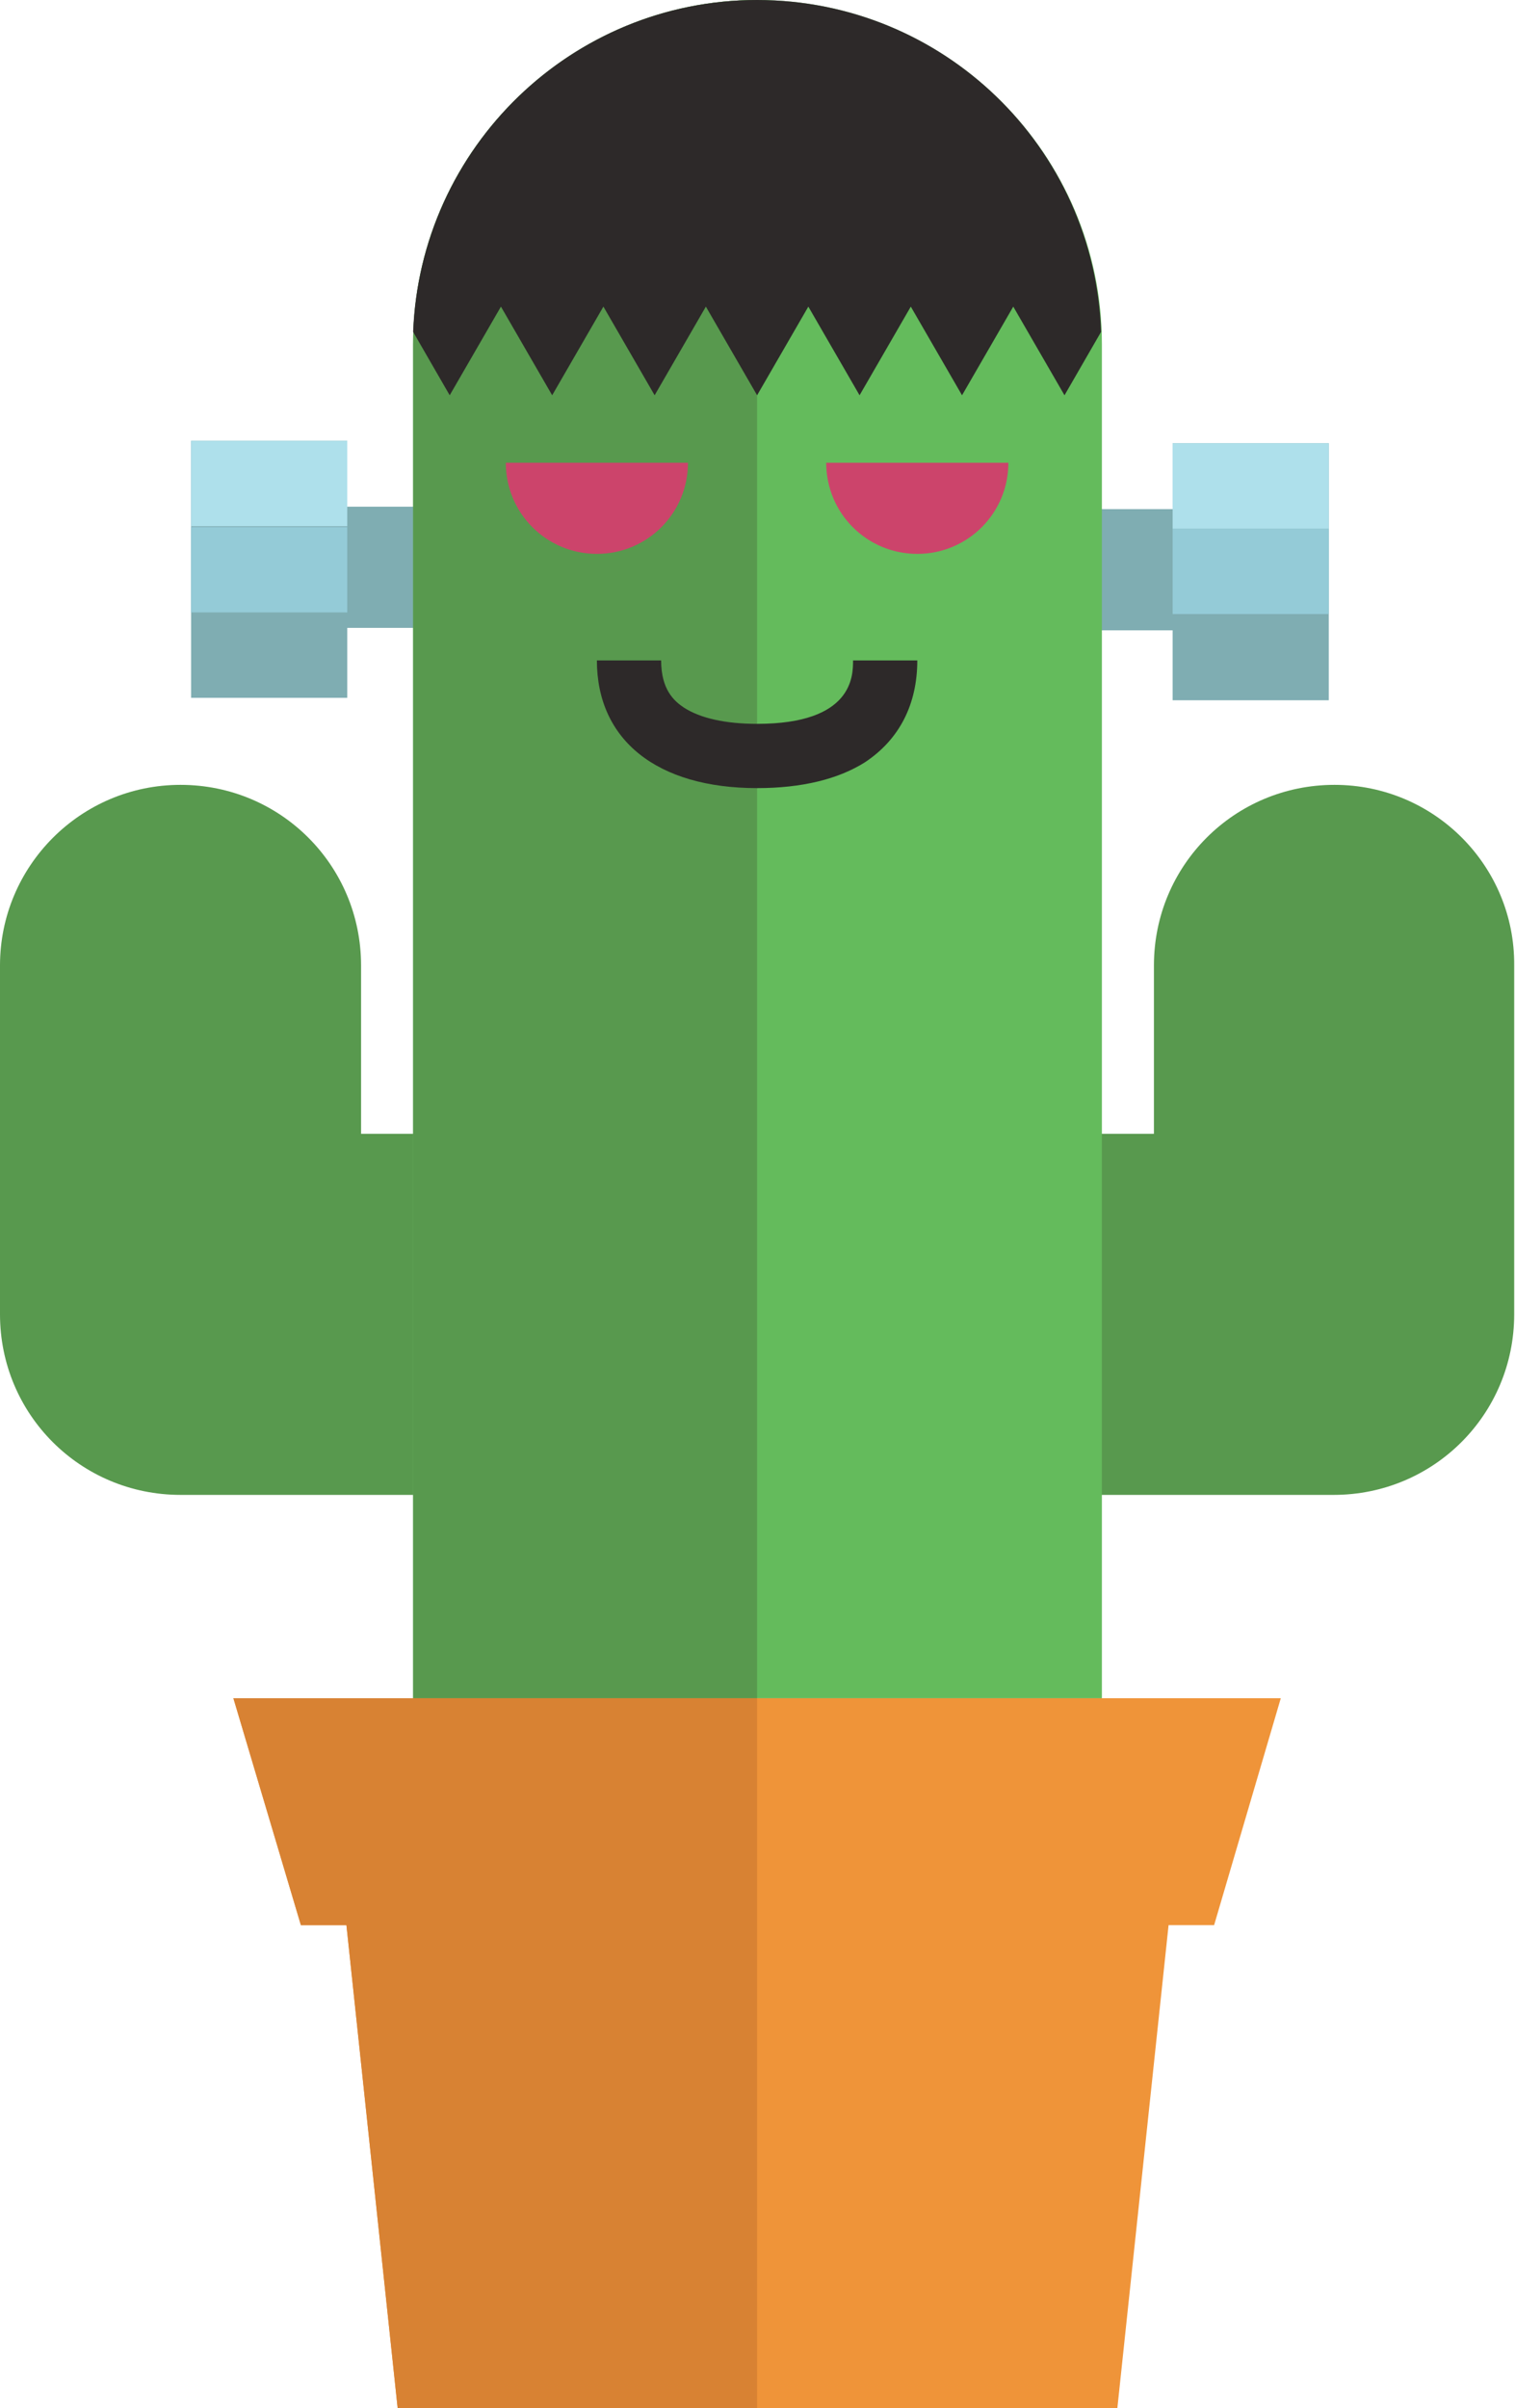
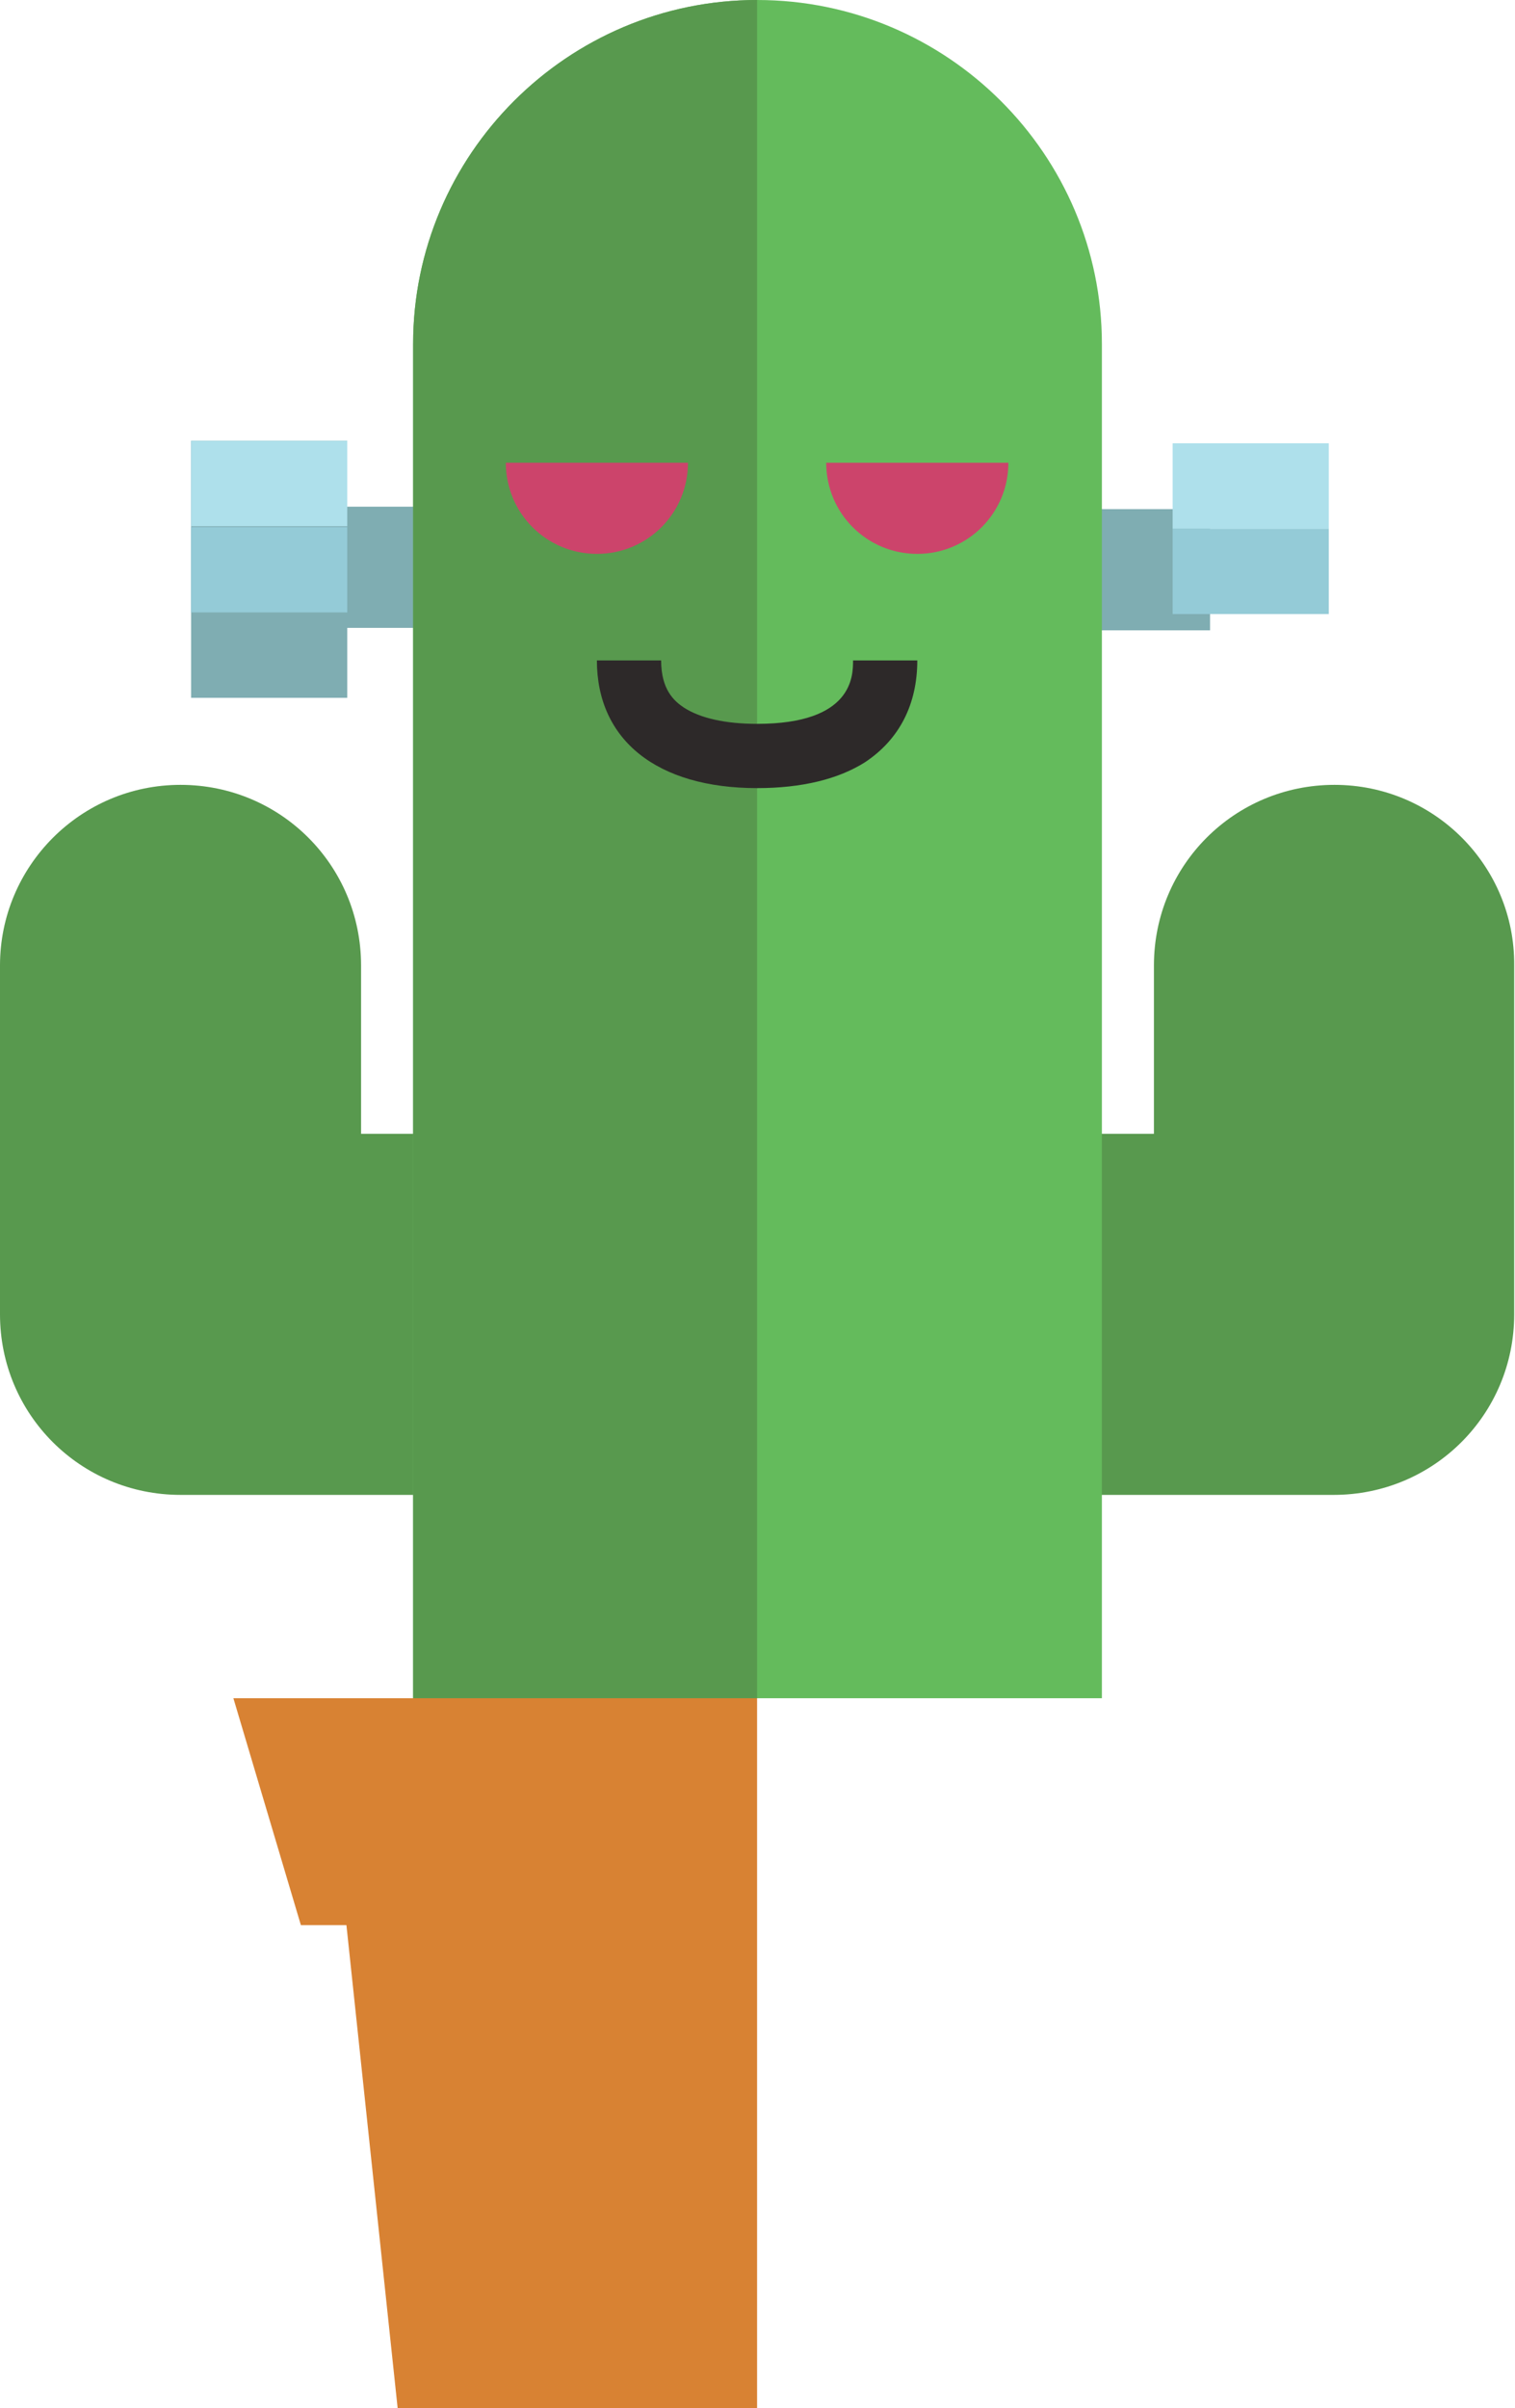
<svg xmlns="http://www.w3.org/2000/svg" version="1.1" id="Layer_1" x="0px" y="0px" width="186.3px" height="296.1px" viewBox="0 0 186.3 296.1" enable-background="new 0 0 186.3 296.1" xml:space="preserve">
  <g>
    <rect x="38.2" y="62.3" fill="#7FADB2" width="19.7" height="14.9" />
    <g>
      <rect x="23.5" y="54.2" fill="#7FADB2" width="19.2" height="31.6" />
      <rect x="23.5" y="64.8" fill="#94CBD7" width="19.2" height="10.5" />
      <rect x="23.5" y="54.2" fill="#AEE0EB" width="19.2" height="10.5" />
    </g>
  </g>
  <g>
    <rect x="129.1" y="62.6" fill="#7FADB2" width="19.7" height="14.9" />
    <g>
-       <rect x="144.2" y="54.5" fill="#7FADB2" width="19.2" height="31.6" />
      <rect x="144.2" y="65" fill="#94CBD7" width="19.2" height="10.5" />
      <rect x="144.2" y="54.5" fill="#AEE0EB" width="19.2" height="10.5" />
    </g>
  </g>
  <g>
    <path fill="#58994E" d="M164.1,96.5c-12.3,0-22.2,9.9-22.2,22.2v20.7H124v44.4h40c12.3,0,22.2-9.9,22.2-22.2v-42.9   C186.3,106.5,176.4,96.5,164.1,96.5z" />
    <path fill="#58994E" d="M22.2,96.5c12.3,0,22.2,9.9,22.2,22.2v20.7h17.8v44.4h-40C9.9,183.8,0,173.9,0,161.6l0-42.9   C0,106.5,9.9,96.5,22.2,96.5z" />
    <g>
      <path fill="#64BB5C" d="M93.1,0C69.8,0,50.8,19,50.8,42.3v166.5h84.7V42.3C135.5,19,116.5,0,93.1,0z" />
      <path fill="#58994E" d="M50.8,42.3v166.5h42.3V0C69.8,0,50.8,19,50.8,42.3z" />
    </g>
  </g>
-   <polygon fill="#EF9439" points="157.5,208.8 28.7,208.8 37,236.7 42.6,236.7 48.9,296.1 137.4,296.1 143.7,236.7 149.3,236.7 " />
  <polygon fill="#D88233" points="28.7,208.8 37,236.7 42.6,236.7 48.9,296.1 93.1,296.1 93.1,236.7 93.1,235.2 93.1,208.8 " />
  <g>
    <path fill="#CC446B" d="M84.6,56.9c0,6.2-5,11.2-11.2,11.2s-11.2-5-11.2-11.2H84.6z" />
    <path fill="#CC446B" d="M124,56.9c0,6.2-5,11.2-11.2,11.2c-6.2,0-11.2-5-11.2-11.2H124z" />
  </g>
  <path fill="#2D2929" d="M93.1,96.9c-12.3,0-19.7-5.9-19.7-15.7h7.9c0,3.6,1.6,5,2.8,5.8c2,1.3,5.1,2,9,2c11.8,0,11.8-5.9,11.8-7.8  h7.9c0,5.4-2.2,9.7-6.4,12.5C103.1,95.8,98.6,96.9,93.1,96.9z" />
-   <path fill="#2D2929" d="M93.1,0C70.3,0,51.7,18.1,50.8,40.8l4.5,7.8l6.3-10.9l6.3,10.9l6.3-10.9l6.3,10.9l6.3-10.9l6.3,10.9  l6.3-10.9l6.3,10.9l6.3-10.9l6.3,10.9l6.3-10.9l6.3,10.9l4.5-7.8C134.6,18.1,116,0,93.1,0z" />
</svg>